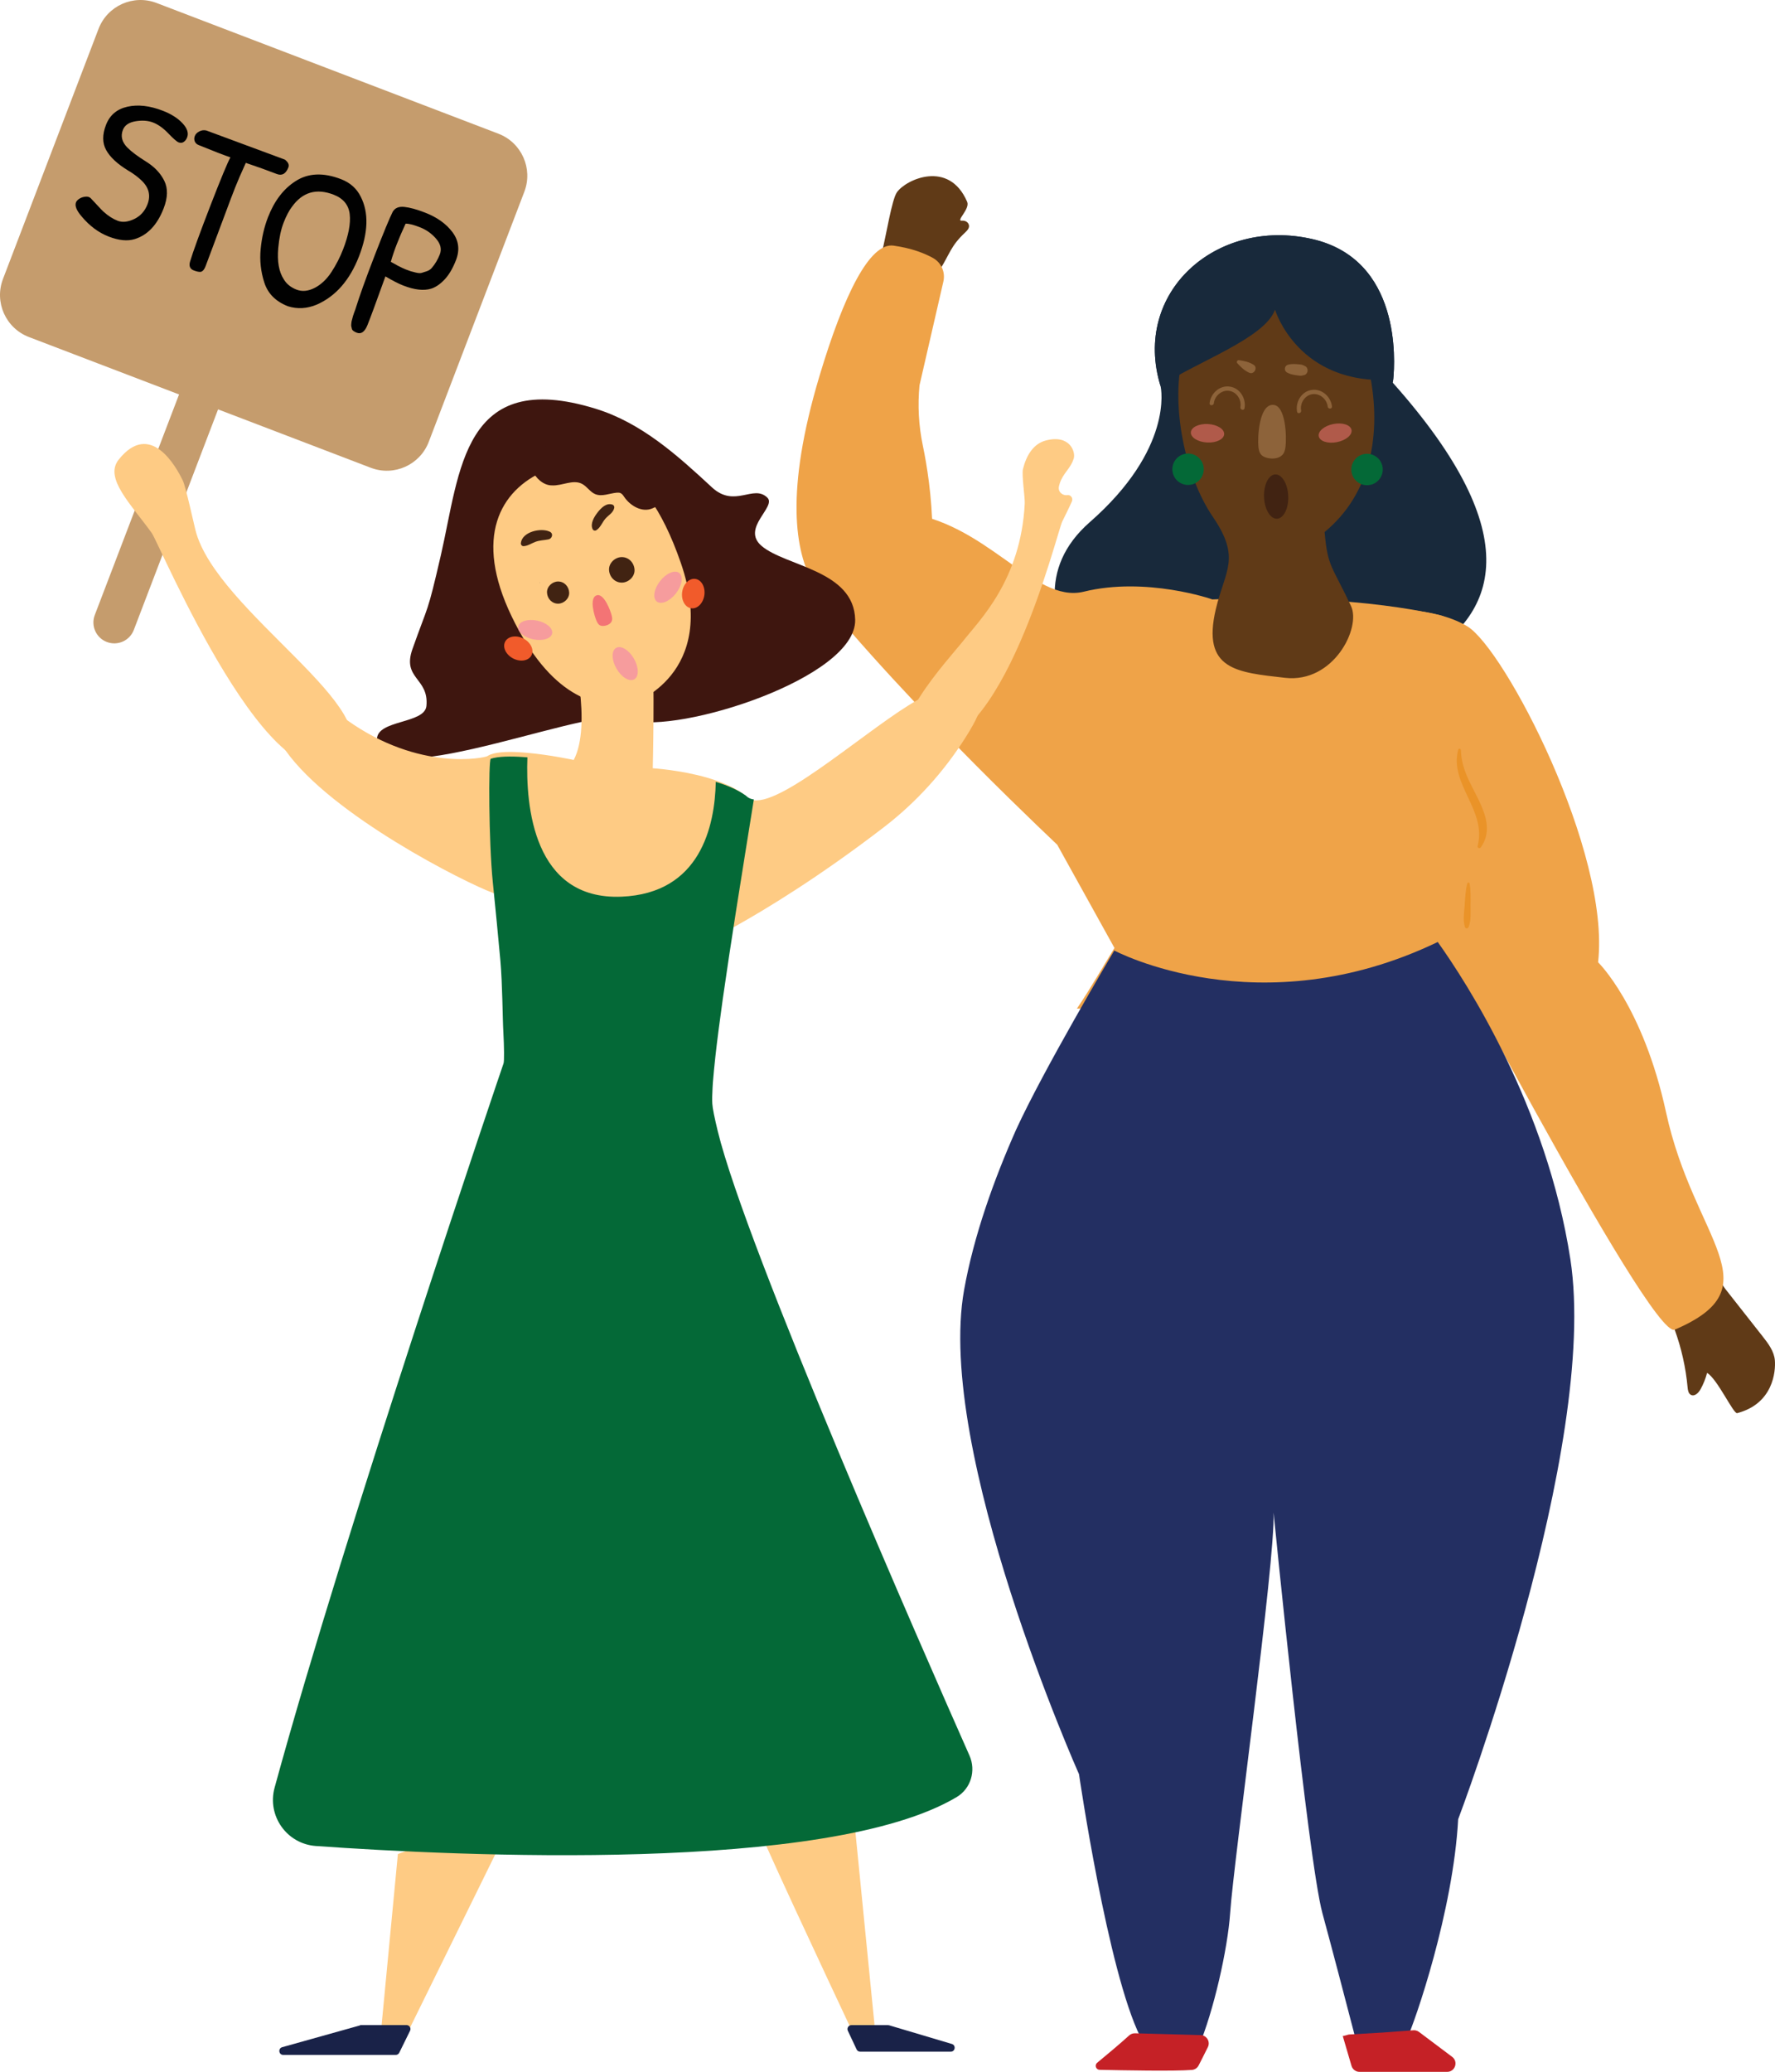
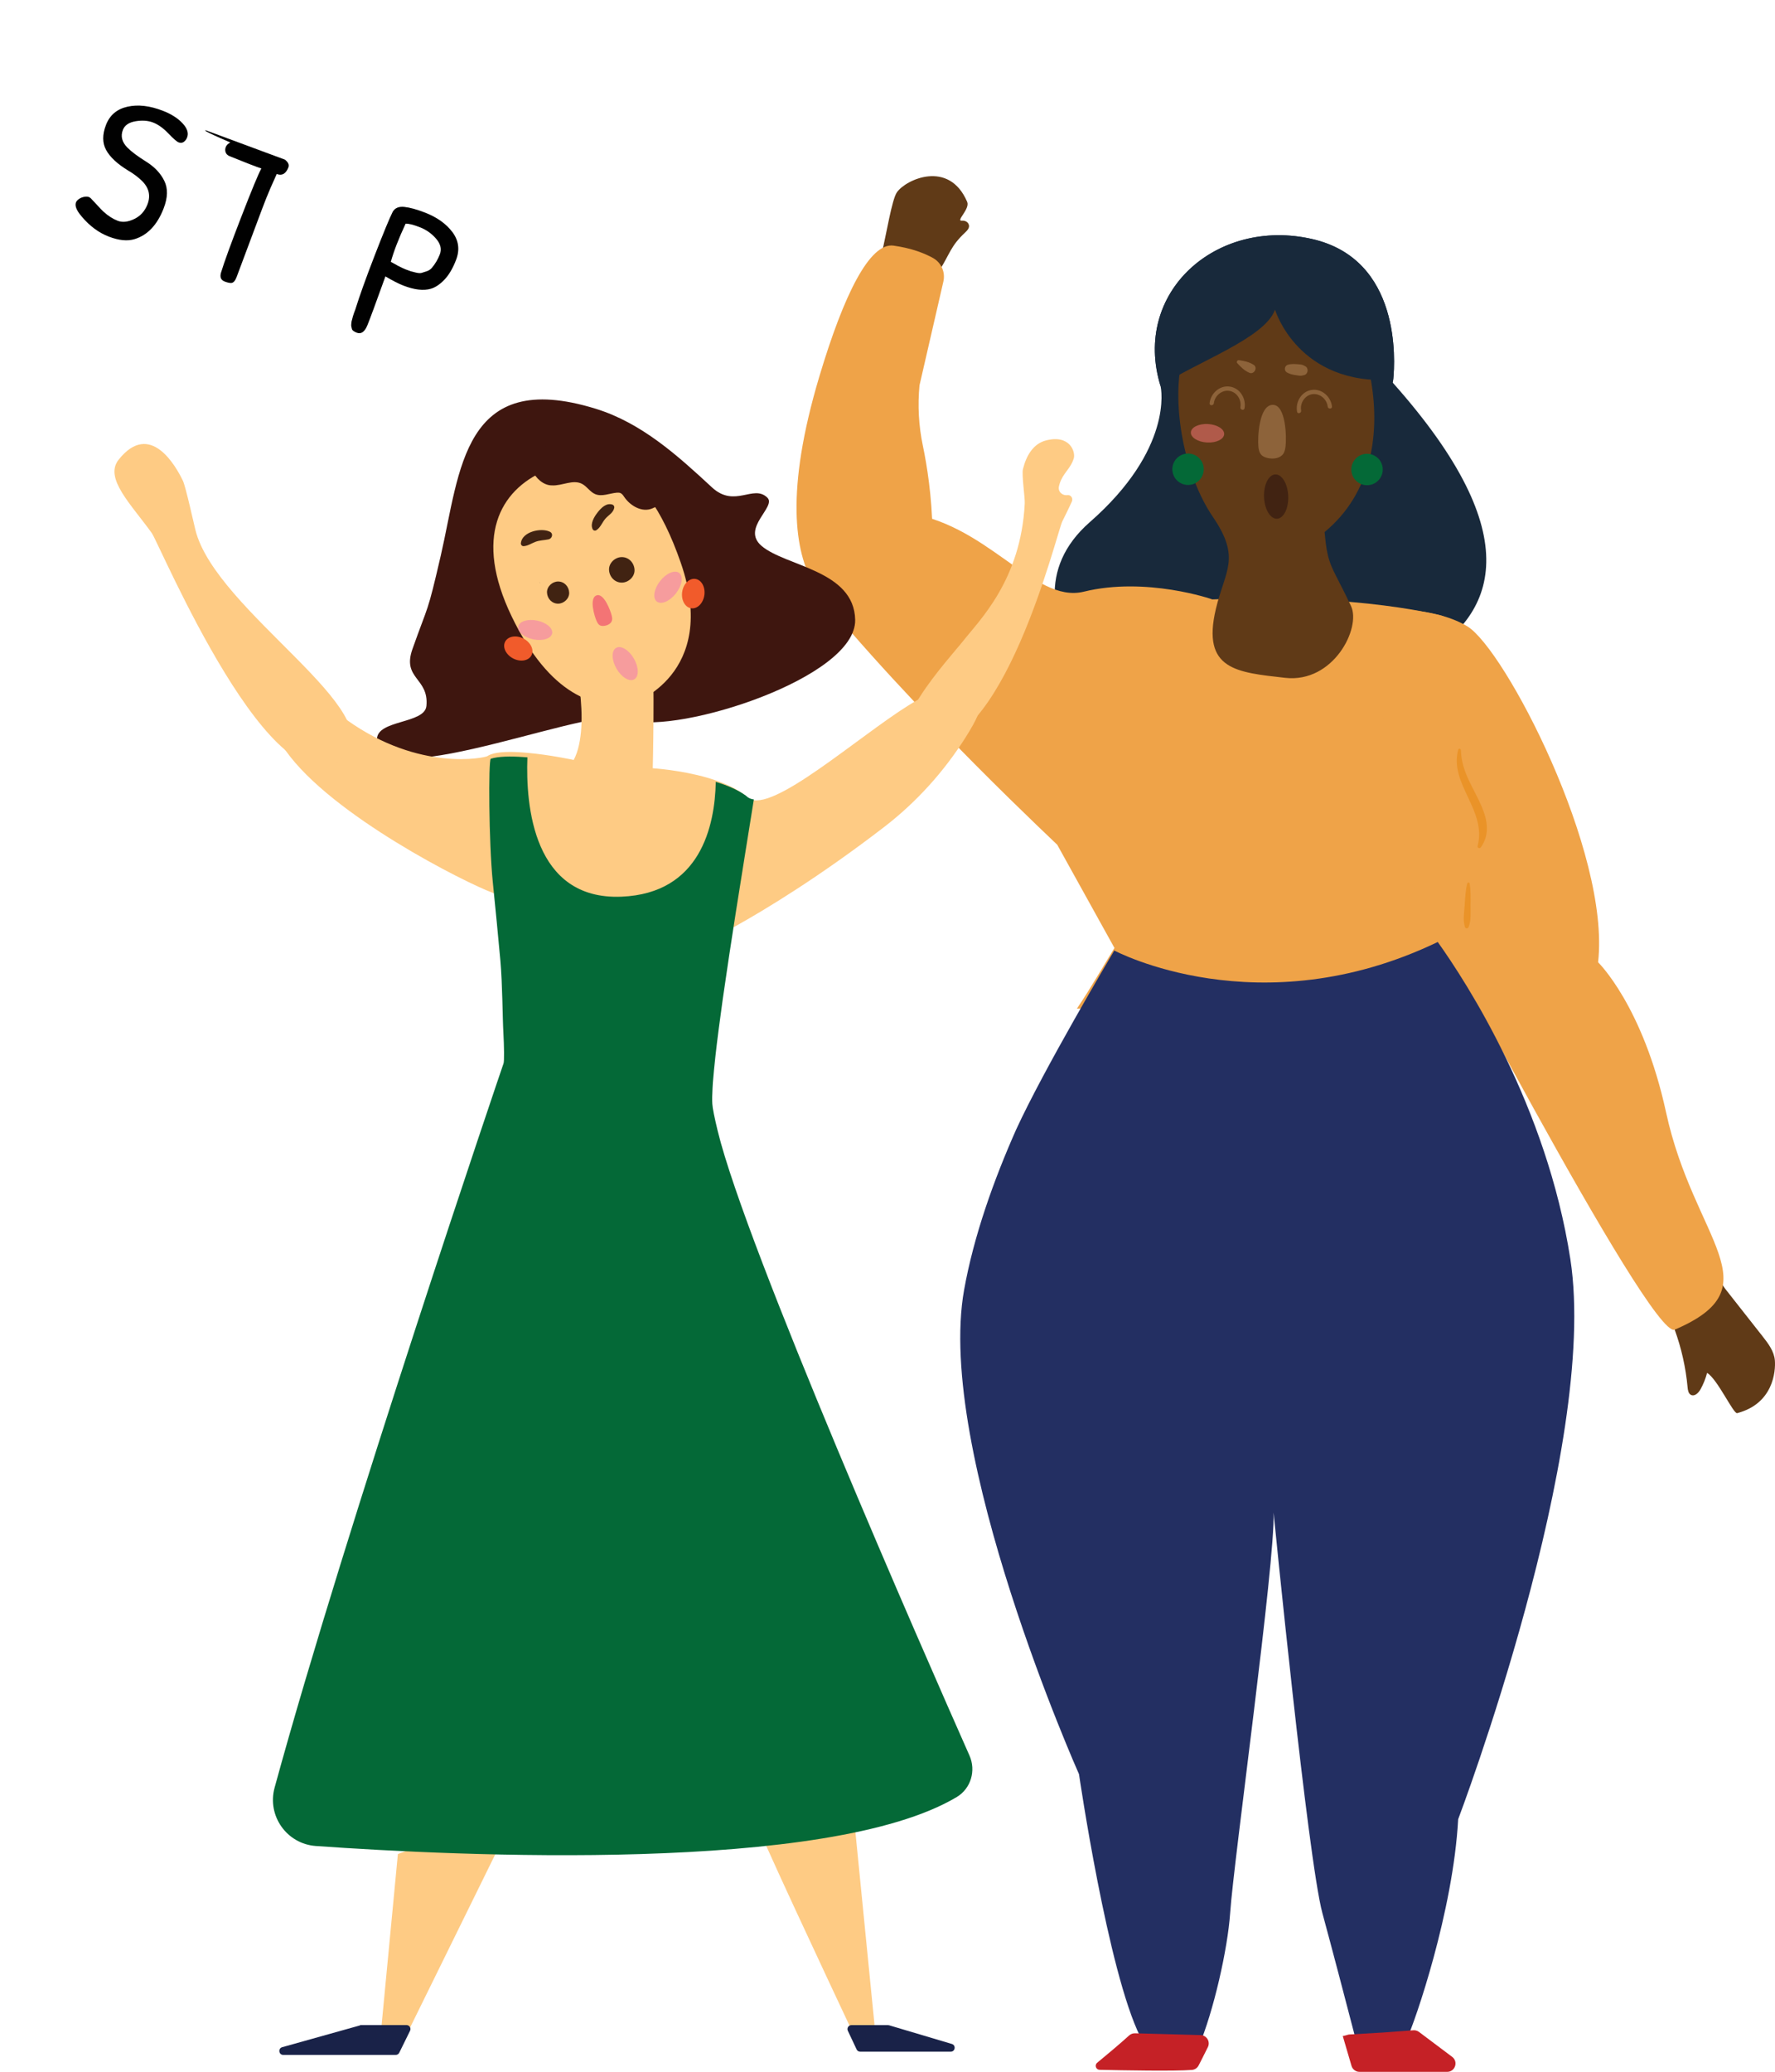
<svg xmlns="http://www.w3.org/2000/svg" xmlns:xlink="http://www.w3.org/1999/xlink" version="1.1" id="Layer_1" x="0px" y="0px" width="347.015px" height="404.87px" viewBox="0 0 347.015 404.87" enable-background="new 0 0 347.015 404.87" xml:space="preserve">
  <g>
    <path fill="#603A17" d="M344.603,261.157c1.1,1.398,2.246,2.912,2.387,4.687c0.17,2.149-0.316,8.457-7.375,10.307   c-0.725,0.188-3.883-6.724-5.879-7.864c-0.289,1.108-0.717,2.18-1.27,3.183c-0.393,0.71-1.162,1.482-1.883,1.11   c-0.504-0.261-0.607-0.925-0.658-1.491c-0.352-3.838-1.201-7.629-2.521-11.249c-0.605-1.663-1.322-3.421-0.93-5.146   c0.383-1.676,1.75-2.955,3.217-3.851c0.865-0.528,3.291-2.318,4.283-2.309c1.391,0.014,2.586,2.399,3.416,3.455   C339.792,255.042,342.199,258.099,344.603,261.157" />
    <path fill="#18293B" d="M234.398,141.94c-10.93,5.692-41.836-21.956-21.348-39.898c16.289-14.263,13.992-26.085,13.832-26.611   c-5.602-18.316,10.928-32.978,29.633-28.721c17.412,3.968,16.232,23.784,15.861,27.488c-0.045,0.382-0.074,0.6-0.074,0.6   C325.99,135.112,245.328,136.247,234.398,141.94" />
    <path fill="#EFA348" d="M206.707,165.102l11.182,20.159c0,0-0.014,0.021-0.049,0.068c-0.334,0.432-4.908,8.313-7.309,11.773   l78.07-1.656c-3.49-5.332-0.236-9.397-2.234-11.878c-1.455-1.807-2.322-2.77-2.322-2.77s10.951-10.138,7.699-21.896   c-3.23-11.756-9.582-38.501-9.582-38.501s-15.963-4.476-45.152-3.265c0.029-0.022-12.941-4.503-25.131-1.512   c-9.885,2.426-19.117-13.91-35.641-15.503c-5.011-0.483-18.103,14.032-17.698,14.031   C178.015,138.504,208.339,166.539,206.707,165.102" />
    <path fill="#EFA348" d="M327.404,259.837c-4.762,2.038-51.83-88.457-51.83-88.457l-8.629-52.271c0,0,12.643-1.161,19.941,3.3   c7.297,4.46,27.977,44.089,25.545,65.633c0,0,8.762,8.486,13.291,29.348C331.169,242.479,347.015,251.448,327.404,259.837" />
    <path fill="#603A17" d="M244.134,54.631c13.637-2.568,21.205,6.316,23.619,18.208c2.414,11.893,0.303,23.635-8.789,31.128   c0.6,6.872,1.395,6.475,5.162,14.458c2.016,4.278-3.432,15.104-12.875,14.032c-9.443-1.075-16.383-1.524-13.541-13.489   c1.789-7.534,4.934-9.856-0.582-17.948c-5.52-8.092-8.109-21.616-6.072-30.612C233.091,61.413,234.933,52.629,244.134,54.631" />
    <path fill="#18293B" d="M272.376,74.197c-18.641,1.247-23.107-13.679-23.107-13.679c-1.99,5.597-15.318,10.184-22.387,14.912   c-5.602-18.317,10.928-32.978,29.633-28.721C273.927,50.678,272.748,70.492,272.376,74.197" />
    <path fill="#8D633A" d="M246.013,87.244c0.055,0.581,0.168,1.193,0.561,1.624c0.348,0.382,0.865,0.561,1.371,0.66   c1.061,0.207,2.33,0.04,2.939-0.854c0.277-0.41,0.373-0.914,0.438-1.406c0.219-1.723,0.107-8.141-2.477-8.154   C246.105,79.103,245.851,85.55,246.013,87.244" />
    <g opacity="0.54">
      <g>
        <defs>
          <rect id="SVGID_1_" x="232.81" y="82.856" width="6.52" height="3.618" />
        </defs>
        <clipPath id="SVGID_2_">
          <use xlink:href="#SVGID_1_" overflow="visible" />
        </clipPath>
        <path clip-path="url(#SVGID_2_)" fill="#F37475" d="M239.328,84.847c-0.055,0.996-1.559,1.722-3.357,1.622     c-1.801-0.101-3.215-0.989-3.158-1.985s1.559-1.721,3.359-1.621C237.97,82.963,239.382,83.852,239.328,84.847" />
      </g>
    </g>
    <g opacity="0.54">
      <g>
        <defs>
-           <rect id="SVGID_3_" x="257.8" y="82.752" width="6.441" height="3.754" />
-         </defs>
+           </defs>
        <clipPath id="SVGID_4_">
          <use xlink:href="#SVGID_3_" overflow="visible" />
        </clipPath>
-         <path clip-path="url(#SVGID_4_)" fill="#F37475" d="M264.222,84.005c0.191,0.98-1.088,2.053-2.857,2.396     c-1.768,0.346-3.355-0.17-3.547-1.148c-0.189-0.979,1.088-2.052,2.857-2.396S264.033,83.027,264.222,84.005" />
      </g>
    </g>
    <path fill="#046937" d="M235.224,90.872c0.457,1.635-0.5,3.328-2.133,3.783c-1.633,0.457-3.328-0.5-3.783-2.133   s0.5-3.328,2.133-3.783C233.076,88.284,234.769,89.238,235.224,90.872" />
    <path fill="#046937" d="M270.218,90.922c0.455,1.635-0.5,3.328-2.133,3.784c-1.635,0.456-3.328-0.5-3.783-2.133   c-0.457-1.634,0.498-3.328,2.133-3.784C268.068,88.334,269.763,89.289,270.218,90.922" />
    <path fill="#8D633A" d="M245.091,71.287c-0.92-0.576-1.842-0.752-2.895-0.907c-0.301-0.043-0.514,0.359-0.309,0.584   c0.715,0.782,1.377,1.448,2.365,1.887C245.173,73.259,245.955,71.827,245.091,71.287" />
    <path fill="#8D633A" d="M255.171,71.561c-0.305-0.154-0.535-0.293-0.885-0.332c-0.277-0.03-0.555-0.05-0.834-0.072   c-0.549-0.044-1.143-0.04-1.674,0.122c-0.682,0.207-0.803,1.142-0.182,1.504c0.477,0.279,1.043,0.421,1.584,0.505   c0.275,0.043,0.551,0.085,0.828,0.122c0.354,0.05,0.613-0.028,0.951-0.11C255.744,73.11,255.898,71.932,255.171,71.561" />
    <path fill="#EA9328" d="M289.726,157.754c-1.621-3.871-3.988-6.77-4.117-11.17c-0.008-0.3-0.453-0.375-0.531-0.073   c-1.779,6.73,5.623,11.769,3.797,18.796c-0.105,0.4,0.418,0.587,0.639,0.27C291.238,163.123,290.845,160.431,289.726,157.754" />
    <path fill="#EA9328" d="M287.49,176.876c0.016-1.415,0.068-2.845-0.18-4.242c-0.041-0.236-0.402-0.216-0.459,0   c-0.357,1.38-0.408,2.824-0.504,4.242c-0.094,1.381-0.389,2.951,0.053,4.278c0.121,0.371,0.576,0.33,0.713,0   C287.652,179.864,287.476,178.26,287.49,176.876" />
    <path fill="#603A17" d="M175.332,37.601c1.686-2.492,10.186-6.492,13.75,1.842c0.607,1.419-2.355,3.828-0.986,3.684   c0.506-0.053,1.029,0.188,1.256,0.644c0.326,0.667-0.213,1.243-0.691,1.689c-2.814,2.63-2.924,4.084-4.977,7.347   c-0.941,1.498-0.904,3.042-2.51,3.788c-1.557,0.726-3.406,0.428-5.016-0.182c-0.946-0.36-3.848-1.179-4.448-1.969   c-0.842-1.108,0.311-3.514,0.636-4.815C173.287,45.854,174.335,39.078,175.332,37.601" />
    <path fill="#EFA348" d="M168.01,120.865c0,0-21.29-2.295-7.821-47.319c4.806-16.064,9.874-26.205,14.518-25.544   c3.594,0.513,6.09,1.515,7.725,2.433c1.611,0.907,2.416,2.781,2,4.582L179.765,75.3c-0.377,3.929-0.162,7.889,0.646,11.753   c0.828,3.954,1.773,9.898,1.896,16.821C182.535,116.49,168.01,120.865,168.01,120.865" />
    <path fill="#232F62" d="M285.074,355.506c-0.975,17.972-8.449,39.624-10.051,42.974l-5.631,0.376l-4.031,0.854   c-0.049-0.193-0.102-0.388-0.154-0.581c-1.902-7.318-4.869-18.633-6.672-25.257c-2.832-10.388-9.549-78.282-9.549-78.282   c0.348,9.587-7.789,67.895-8.494,78.282c-0.477,6.965-3.223,19.172-6.207,26.204l-11.354-2.06   c-6.363-12.771-11.984-51.311-11.984-51.311s-28.131-63.098-22.461-94.66c1.896-10.561,5.803-21.475,10.176-31.322   c5.395-11.742,18.336-33.558,19.141-34.911c0.029-0.047,0.041-0.066,0.041-0.066s28.318,15.123,63.236-1.668   c5.627,7.885,21.303,32.015,25.926,61.977C312.671,282.808,285.074,355.506,285.074,355.506" />
    <path fill="#C52126" d="M236.136,400.041c-0.791,1.602-1.424,2.839-1.807,3.582c-0.26,0.5-0.752,0.825-1.311,0.87   c-3.363,0.271-13.596,0.079-18.041-0.021c-0.723-0.018-1.033-0.92-0.477-1.381c1.727-1.422,4.451-3.696,6.254-5.337   c0.311-0.283,0.717-0.43,1.137-0.42l12.83,0.351C235.912,397.716,236.666,398.973,236.136,400.041" />
    <path fill="#C52126" d="M282.917,404.87h-17.133c-0.725,0-1.361-0.479-1.564-1.175c-0.348-1.19-0.941-3.226-1.707-5.822   c0.418-0.086,0.732-0.164,0.889-0.221c0.143-0.054,0.289-0.081,0.439-0.089l6.543-0.379l5.93-0.44   c0.393-0.029,0.785,0.086,1.1,0.322l6.482,4.87C285.148,402.877,284.484,404.87,282.917,404.87" />
    <path fill="#412312" d="M251.851,96.949c0.092,2.392-0.895,4.371-2.201,4.419c-1.307,0.049-2.438-1.85-2.529-4.241   c-0.09-2.391,0.896-4.371,2.203-4.42C250.63,92.658,251.761,94.558,251.851,96.949" />
    <path fill="#8D633A" d="M240.431,75.545c-1.998-0.289-3.738,1.333-3.955,3.248c-0.059,0.533,0.775,0.526,0.834-0.002   c0.162-1.435,1.549-2.633,3.014-2.411c1.473,0.224,2.436,1.76,2.178,3.187c-0.096,0.526,0.711,0.741,0.807,0.212   C243.65,77.88,242.423,75.834,240.431,75.545" />
    <path fill="#8D633A" d="M256.427,76.199c-1.996,0.299-3.195,2.354-2.85,4.251c0.096,0.527,0.893,0.279,0.797-0.242   c-0.26-1.422,0.725-2.969,2.191-3.179c1.477-0.21,2.838,0.985,3.002,2.425c0.061,0.53,0.895,0.504,0.834-0.029   C260.183,77.507,258.419,75.902,256.427,76.199" />
-     <path fill="#C59C6D" d="M20.887,125.453L20.887,125.453c-2.107-0.805-3.161-3.166-2.356-5.272l19.216-50.268   c0.805-2.107,3.166-3.161,5.273-2.355c2.106,0.804,3.161,3.165,2.355,5.271L26.16,123.097   C25.354,125.205,22.994,126.259,20.887,125.453" />
-     <path fill="#C59C6D" d="M72.483,91.408L5.652,65.861c-4.533-1.733-6.803-6.813-5.07-11.345L19.261,5.652   c1.733-4.532,6.812-6.803,11.345-5.07l66.832,25.547c4.532,1.733,6.802,6.813,5.069,11.346l-18.68,48.863   C82.096,90.871,77.017,93.141,72.483,91.408" />
    <path fill="#3E160F" d="M123.284,140.728c9.315,2.747,44.153-8.224,43.903-19.62c-0.213-9.695-13.606-10.408-18.306-14.437   c-4.042-3.464,2.958-7.619,1.146-9.414c-2.737-2.709-6.368,2.125-10.855-2.033c-6.697-6.203-13.737-12.581-22.72-15.352   c-26.025-8.022-26.466,12.194-30.287,28.727c-2.688,11.628-2.306,9.14-5.526,18.225c-2.083,5.879,3.245,5.593,2.729,11.126   c-0.328,3.533-9.633,2.667-9.676,6.505C73.558,156.137,119.104,136.249,123.284,140.728" />
    <path fill="#FECB84" d="M191.132,139.835c0,0-0.006,0.007-0.006,0.015c-0.434,1.019-1.172,2.381-2.326,4.205   c-4.346,6.889-9.787,12.816-15.982,17.581c-12.866,9.896-23.471,16.253-28.925,19.295c-2.555,1.421-3.982,2.125-3.982,2.125   l-9.433-1.04l-20.863-0.273c0,0-12.209-11.302-12.355-7.075c0,0.086-0.332,0.014-0.925-0.201   c-5.264-1.916-31.55-15.12-40.516-27.828c-0.014-0.022-0.027-0.036-0.039-0.058c-11.987-17.021-1.504-16.26,5.938-11.007   c2.046,1.995,4.092,3.696,6.105,5.131c14.299,10.203,27.02,7.34,27.44,7.061c0.192-0.129,0.42-0.237,0.676-0.338   c1.447-0.539,3.849-0.582,6.366-0.38c0.268,0.022,0.536,0.043,0.803,0.065c4.487,0.401,9.056,1.393,9.056,1.393   c3.613-6.832-0.224-22.245-0.65-22.267c0,0,15.389-4.737,15.963,0.688c0.561,5.425,0.14,23.199,0.14,23.199   s5.417,0.323,10.75,1.873c0.523,0.158,1.052,0.322,1.568,0.509c2.23,0.761,4.353,1.765,5.926,3.072   c0.052,0.036,0.109,0.092,0.16,0.157c0.351,0.366,0.809,0.567,1.358,0.639c6.022,0.825,22.947-14.574,32.097-19.641   c3.066-1.701,5.26-2.239,5.871-0.609C186.474,139.146,193.464,134.302,191.132,139.835" />
    <path fill="#FECB84" d="M200.339,98.358c0.055-1.121-0.617-5.587-0.354-6.672c0.66-2.695,2.045-4.969,4.463-5.606   c4.729-1.247,5.861,2.25,5.473,3.506c-0.637,2.049-2.117,2.869-2.752,4.919c-0.105,0.337-0.211,0.689-0.172,1.043   c0.082,0.733,0.783,1.214,1.439,1.222c0.094,0.002,0.186-0.004,0.279-0.017c0.635-0.082,1.121,0.614,0.832,1.258   c-0.619,1.395-1.42,2.963-1.869,3.89c-1.1,2.269-11.707,46.292-27.867,43.714c-8.711-1.388,6.205-17.442,8.535-20.423   C191.427,121.254,199.603,113.376,200.339,98.358" />
    <path fill="#FECB84" d="M38.204,103.562c-0.295-1.187-1.914-8.495-2.433-9.586c-1.292-2.716-6.376-11.955-12.579-4.146   c-2.869,3.611,2.428,8.698,6.48,14.338c1.543,2.147,24.027,56.073,37.471,43.863C76.789,139.272,42.154,119.468,38.204,103.562" />
    <polygon fill="#FECB84" points="101.268,353.333 79.115,398.361 77.788,401.057 64.805,401.057 74.351,398.386 74.351,398.361    77.788,362.306  " />
    <path fill="#FECB84" d="M180.113,400.101h-12.028c0,0-0.466-0.98-1.25-2.659c-4.495-9.546-19.557-41.634-19.557-42.77l18.32-13.173   l5.542,55.93l0.045,0.013L180.113,400.101z" />
    <path fill="#046937" d="M187.031,351.174c-25.13,14.993-97.665,11.514-125.277,9.561c-5.682-0.402-9.574-5.896-8.072-11.393   c13.936-50.977,44.655-141.273,44.763-141.54c0.153-0.357,0.114-3.34-0.031-5.959c-0.173-2.988-0.173-9.451-0.594-14.179   c-0.433-4.785-0.956-10.126-1.485-15.377c-0.783-7.793-0.853-23.629-0.395-24.011c1.447-0.478,3.848-0.516,6.366-0.337   c0.268,0.018,0.536,0.037,0.803,0.056c-0.357,9.399,1.121,27.943,18.398,27.23c15.421-0.638,18.25-13.777,18.429-22.438   c2.23,0.676,4.353,1.567,5.926,2.727c0.051,0.032,0.109,0.082,0.16,0.141c0.351,0.325,0.809,0.503,1.357,0.567   c-0.943,5.933-2.224,13.752-3.486,21.806c-0.911,5.813-1.815,11.745-2.587,17.174c-0.581,4.155-1.089,8.017-1.452,11.305   c-0.205,1.885-0.37,3.582-0.485,5.034c-0.019,0.37-0.045,0.728-0.064,1.071c-0.07,1.268-0.096,2.313-0.045,3.091   c0.045,0.861,0.421,2.69,1.052,5.302c5.583,22.941,40.34,102.021,49.227,122.068C190.845,346.023,189.802,349.523,187.031,351.174" />
    <path fill="#FECB84" d="M123.603,137.479c0,0,17.086-5.584,9.497-27.489c-7.587-21.906-17.896-21.755-26.63-17.965   c-8.733,3.792-13.887,12.959-6.443,28.419C107.473,135.904,116.397,138.772,123.603,137.479" />
    <path fill="#F69C9D" d="M107.942,123.793c-0.21,1.012-1.862,1.522-3.688,1.144c-1.828-0.381-3.139-1.508-2.928-2.52   c0.209-1.011,1.862-1.523,3.689-1.142C106.841,121.654,108.152,122.782,107.942,123.793" />
    <path fill="#F69C9D" d="M132.785,111.965c0.853,0.669,0.564,2.462-0.645,4.004c-1.208,1.542-2.881,2.248-3.734,1.579   c-0.854-0.669-0.565-2.461,0.644-4.003C130.26,112.003,131.932,111.295,132.785,111.965" />
    <path fill="#F69C9D" d="M120.452,126.605c0.939-0.542,2.495,0.394,3.475,2.09c0.979,1.697,1.012,3.513,0.072,4.055   c-0.938,0.542-2.495-0.394-3.474-2.09C119.545,128.963,119.512,127.149,120.452,126.605" />
    <path fill="#F15B2B" d="M135.134,118.866c-1.199-0.167-1.99-1.588-1.769-3.174c0.222-1.586,1.373-2.734,2.571-2.567   s1.99,1.589,1.768,3.173C137.482,117.885,136.332,119.035,135.134,118.866" />
    <path fill="#F15B2B" d="M103.904,128.061c-0.556,1.075-2.159,1.35-3.581,0.614c-1.423-0.735-2.125-2.204-1.568-3.278   c0.556-1.075,2.159-1.349,3.581-0.614C103.757,125.519,104.46,126.987,103.904,128.061" />
    <path fill="#192248" d="M80.167,396.838l-2.111,4.291c-0.13,0.264-0.398,0.431-0.691,0.431H55.382   c-0.896,0-1.071-1.271-0.208-1.512l15.238-4.265v-0.057h9.062C80.046,395.727,80.417,396.327,80.167,396.838" />
    <path fill="#192248" d="M185.867,400.928h-17.702c-0.298,0-0.567-0.166-0.693-0.437c-0.294-0.617-0.886-1.877-1.718-3.65   c-0.24-0.512,0.13-1.103,0.694-1.103h7.167c0.074,0,0.147,0.011,0.219,0.033l12.252,3.647   C186.937,399.674,186.753,400.928,185.867,400.928" />
    <path fill="#F37475" d="M116.659,121.407c0.146,0.312,0.327,0.629,0.63,0.791c0.268,0.143,0.589,0.14,0.891,0.096   c0.63-0.093,1.301-0.434,1.462-1.049c0.075-0.282,0.03-0.581-0.033-0.866c-0.217-0.999-1.538-4.538-2.975-4.038   C115.112,116.872,116.237,120.5,116.659,121.407" />
    <path fill="#412312" d="M109.107,113.633c-1.133,0-2.218,0.996-2.167,2.166c0.053,1.174,0.952,2.166,2.167,2.166   c1.133,0,2.218-0.996,2.167-2.166C111.221,114.625,110.322,113.633,109.107,113.633" />
    <path fill="#412312" d="M121.561,108.865c-1.304,0-2.552,1.147-2.493,2.493c0.061,1.351,1.096,2.492,2.493,2.492   c1.304,0,2.552-1.146,2.492-2.492C123.993,110.007,122.958,108.865,121.561,108.865" />
    <path fill="#192248" d="M105.593,113.806c-0.041,0-0.041,0.064,0,0.064C105.635,113.87,105.635,113.806,105.593,113.806" />
    <path fill="#412312" d="M107.49,103.904c-1.706-0.827-5.403-0.009-5.658,2.211c-0.039,0.338,0.209,0.639,0.564,0.611   c0.829-0.063,1.486-0.542,2.242-0.831c0.86-0.329,1.705-0.313,2.586-0.492C107.951,105.255,108.244,104.27,107.49,103.904" />
    <path fill="#412312" d="M119.767,98.621c-1.196-0.429-2.226,0.61-2.912,1.483c-0.659,0.84-1.498,2.176-1.014,3.265   c0.136,0.307,0.472,0.415,0.757,0.233c0.799-0.505,1.153-1.566,1.775-2.269c0.602-0.681,1.543-1.147,1.717-2.109   C120.133,98.997,119.996,98.703,119.767,98.621" />
    <path fill="#3E160F" d="M107.885,94.852c1.994,0.121,4.104-1.217,5.883-0.31c0.976,0.498,1.573,1.576,2.579,2.009   c1.31,0.563,2.787-0.143,4.207-0.271c0.259-0.023,0.528-0.026,0.765,0.082c0.329,0.148,0.53,0.474,0.733,0.771   c1.212,1.77,3.539,3.073,5.5,2.207c0.252-0.111,0.502-0.258,0.778-0.267c0.667-0.018,1.192,0.768,1.849,0.652   c0.92-2.267,0.23-4.948-1.221-6.917c-1.452-1.969-3.563-3.342-5.708-4.521c-2.834-1.557-5.837-2.861-9.005-3.515   c-1.477-0.306-3.053-0.459-4.458,0.089c-1.342,0.524-2.362,1.623-3.333,2.686c-1.214,1.329-3.196,2.447-2.375,4.392   C104.693,93.398,106.208,94.852,107.885,94.852" />
    <path fill="#010101" d="M31.842,21.647c1.633,0.633,2.913,1.447,3.842,2.443c0.929,0.995,1.229,1.919,0.897,2.772   c-0.146,0.377-0.366,0.667-0.663,0.872c-0.296,0.203-0.624,0.233-0.989,0.092c-0.363-0.14-1.04-0.727-2.026-1.76   c-0.986-1.031-1.976-1.74-2.968-2.124c-0.992-0.384-2.136-0.466-3.435-0.247c-1.298,0.22-2.123,0.781-2.473,1.686   c-0.478,1.23-0.188,2.383,0.871,3.455c0.788,0.797,2.009,1.711,3.661,2.742c1.652,1.029,2.841,2.285,3.566,3.766   c0.729,1.479,0.683,3.273-0.134,5.384c-1.246,3.214-3.133,5.213-5.66,5.997c-1.411,0.434-3.103,0.27-5.074-0.495   c-1.971-0.763-3.727-2.064-5.269-3.902c-1.018-1.175-1.395-2.099-1.134-2.779c0.098-0.25,0.313-0.485,0.642-0.705   c0.331-0.219,0.723-0.356,1.179-0.409c0.454-0.056,0.809,0.047,1.071,0.305c0.261,0.261,0.674,0.703,1.242,1.328   c0.566,0.624,0.989,1.062,1.267,1.313c0.899,0.812,1.813,1.396,2.743,1.756c0.929,0.36,2.005,0.25,3.227-0.332   c1.221-0.581,2.089-1.537,2.605-2.868c0.68-1.758,0.279-3.329-1.207-4.715c-0.718-0.681-1.583-1.32-2.593-1.913   c-2.082-1.268-3.503-2.593-4.268-3.974c-0.766-1.378-0.78-3.021-0.04-4.931c0.739-1.908,2.137-3.094,4.193-3.553   C26.97,20.389,29.28,20.655,31.842,21.647" />
-     <path fill="#010101" d="M40.362,25.51l15.346,5.686c0.642,0.508,0.864,1.015,0.669,1.517c-0.486,1.256-1.246,1.684-2.274,1.285   c-1.885-0.729-3.901-1.452-6.048-2.17c-0.963,2.114-1.655,3.715-2.08,4.806c-0.423,1.094-0.693,1.791-0.809,2.092l-4.972,13.282   c-0.303,0.779-0.678,1.152-1.129,1.123c-0.34-0.015-0.736-0.111-1.188-0.287c-0.729-0.283-0.971-0.852-0.726-1.71   c0.599-1.992,1.923-5.631,3.97-10.919c2.049-5.287,3.356-8.44,3.925-9.463c-0.538-0.179-1.32-0.468-2.35-0.866   c-1.03-0.399-2.306-0.908-3.828-1.526c-0.401-0.156-0.667-0.403-0.796-0.742c-0.127-0.339-0.124-0.69,0.019-1.054   c0.142-0.363,0.437-0.662,0.888-0.893C39.43,25.439,39.891,25.388,40.362,25.51" />
-     <path fill="#010101" d="M66.708,35.025c1.757,0.68,3.034,1.823,3.827,3.431c1.573,3.095,1.459,6.971-0.346,11.63   c-1.805,4.658-4.554,7.805-8.248,9.435c-1.897,0.796-3.774,0.907-5.631,0.332c-2.387-0.923-3.928-2.46-4.627-4.608   s-0.939-4.343-0.722-6.584c0.217-2.24,0.692-4.303,1.422-6.186c1.246-3.216,3.039-5.568,5.379-7.061   C60.234,33.802,63.217,33.671,66.708,35.025 M65.234,38.046c-3.367-1.304-6.082-0.517-8.146,2.35   c-0.583,0.757-1.13,1.799-1.647,3.131c-0.515,1.332-0.863,2.975-1.041,4.926c-0.236,2.623,0.126,4.671,1.088,6.14   c0.543,0.906,1.369,1.571,2.474,2.001c1.104,0.427,2.29,0.314,3.554-0.336c1.262-0.652,2.354-1.681,3.274-3.086   c0.919-1.405,1.682-2.888,2.285-4.445c1.07-2.764,1.501-5.05,1.295-6.865C68.163,40.049,67.116,38.777,65.234,38.046" />
+     <path fill="#010101" d="M40.362,25.51l15.346,5.686c0.642,0.508,0.864,1.015,0.669,1.517c-0.486,1.256-1.246,1.684-2.274,1.285   c-0.963,2.114-1.655,3.715-2.08,4.806c-0.423,1.094-0.693,1.791-0.809,2.092l-4.972,13.282   c-0.303,0.779-0.678,1.152-1.129,1.123c-0.34-0.015-0.736-0.111-1.188-0.287c-0.729-0.283-0.971-0.852-0.726-1.71   c0.599-1.992,1.923-5.631,3.97-10.919c2.049-5.287,3.356-8.44,3.925-9.463c-0.538-0.179-1.32-0.468-2.35-0.866   c-1.03-0.399-2.306-0.908-3.828-1.526c-0.401-0.156-0.667-0.403-0.796-0.742c-0.127-0.339-0.124-0.69,0.019-1.054   c0.142-0.363,0.437-0.662,0.888-0.893C39.43,25.439,39.891,25.388,40.362,25.51" />
    <path fill="#010101" d="M69.462,60.484c0.827-2.655,2.094-6.186,3.801-10.595c1.708-4.407,2.878-7.242,3.509-8.497   c0.436-0.755,1.197-1.075,2.277-0.958c1.083,0.115,2.427,0.483,4.035,1.107c2.36,0.914,4.153,2.194,5.38,3.838   c1.226,1.647,1.455,3.46,0.685,5.444c-0.631,1.633-1.385,2.907-2.26,3.826c-0.876,0.917-1.754,1.508-2.637,1.772   c-1.437,0.426-3.235,0.221-5.395-0.617c-0.929-0.359-2.1-0.956-3.507-1.792c-1.822,5.072-2.998,8.258-3.527,9.554   c-0.531,1.295-1.225,1.778-2.079,1.447c-0.552-0.212-0.865-0.45-0.938-0.71c-0.074-0.258-0.118-0.441-0.133-0.549   c-0.018-0.108-0.017-0.258,0.001-0.454s0.035-0.355,0.055-0.477c0.019-0.123,0.066-0.301,0.14-0.532   c0.075-0.23,0.125-0.415,0.148-0.549C69.139,61.356,69.287,60.937,69.462,60.484 M85.986,49.706   c0.395-1.017,0.153-2.036-0.724-3.054c-0.876-1.019-1.943-1.77-3.198-2.255c-1.255-0.488-2.18-0.716-2.768-0.684   c-0.675,1.444-1.252,2.786-1.735,4.03c-0.48,1.243-0.867,2.386-1.154,3.429c0.647,0.34,1.089,0.582,1.32,0.728   c0.623,0.33,1.168,0.584,1.633,0.764c0.465,0.18,0.78,0.295,0.949,0.346c0.167,0.051,0.497,0.135,0.985,0.251   c0.489,0.118,0.864,0.139,1.124,0.066c0.258-0.072,0.588-0.176,0.986-0.31c0.399-0.134,0.724-0.34,0.975-0.619   C85.057,51.62,85.592,50.723,85.986,49.706" />
  </g>
</svg>